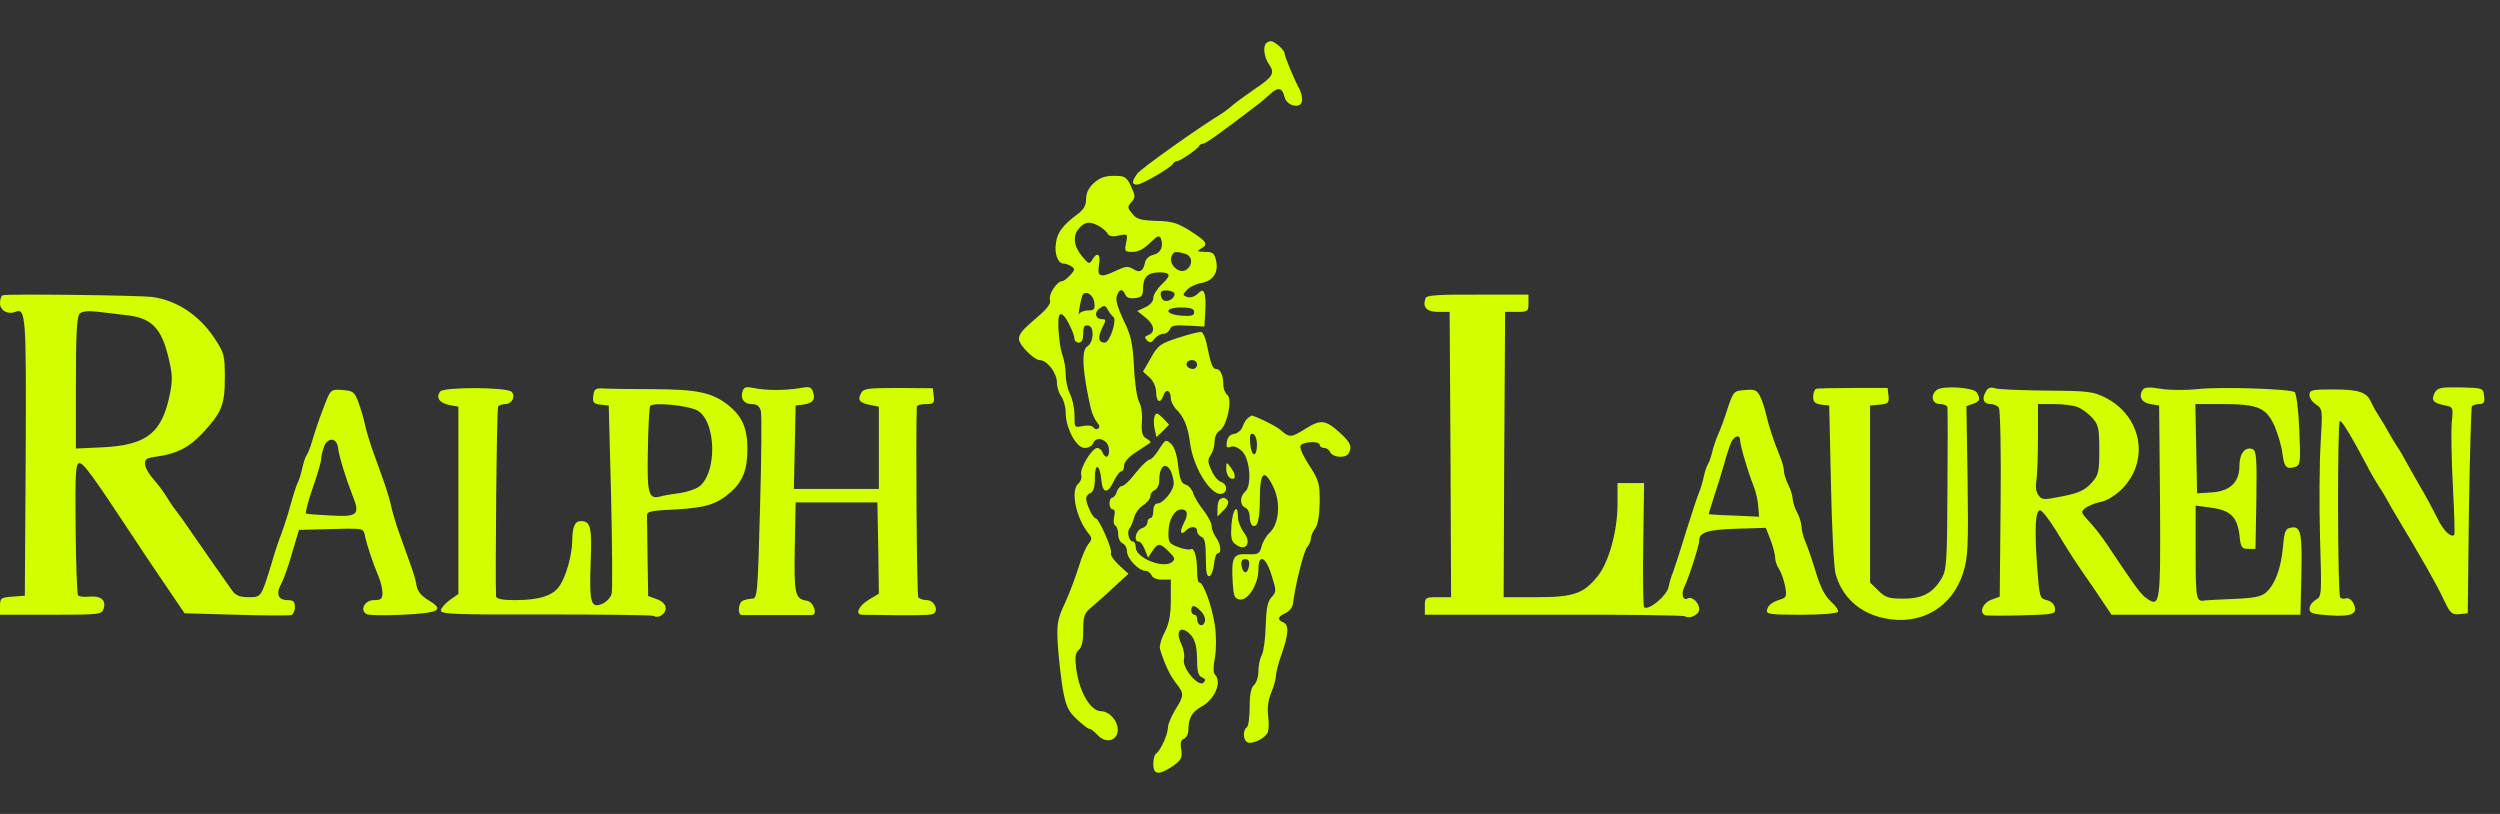
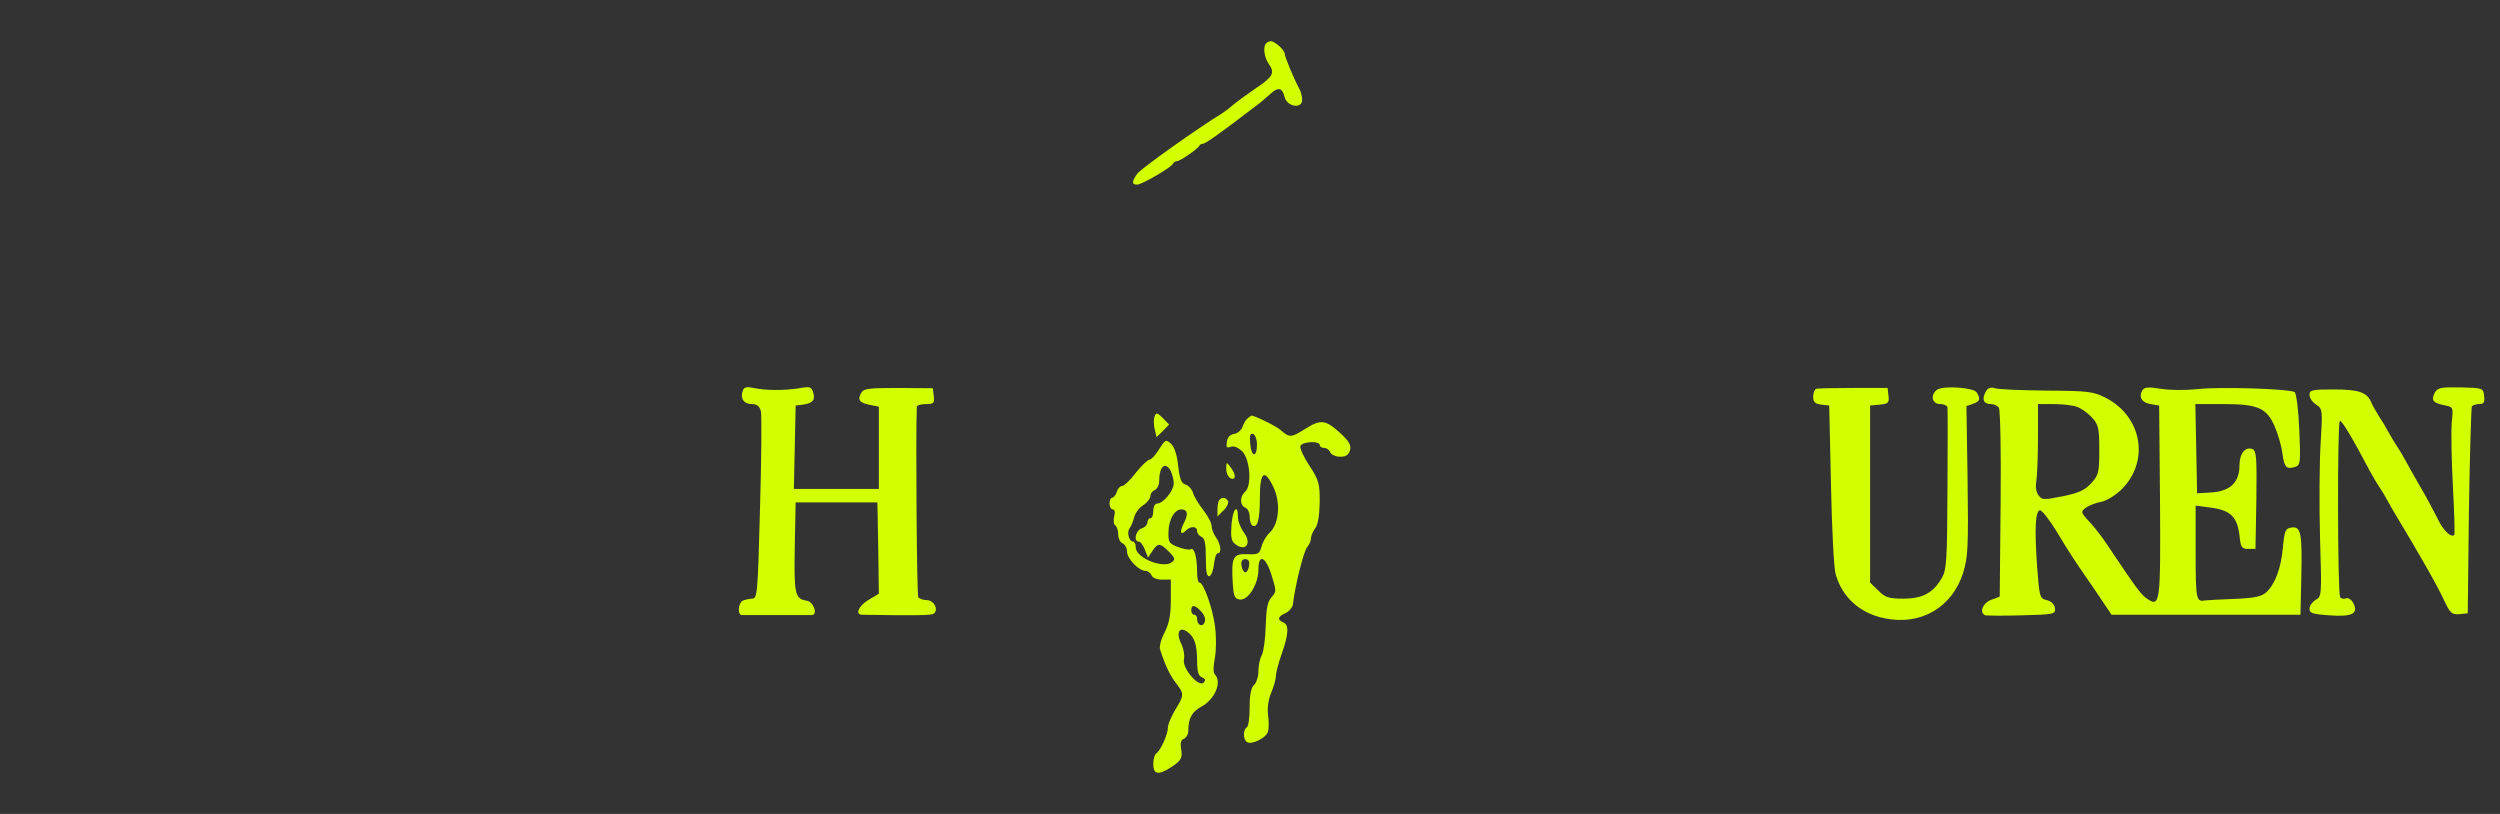
<svg xmlns="http://www.w3.org/2000/svg" width="129" height="42" viewBox="0 0 129 42" fill="none">
  <rect x="0" y="0" width="129" height="42" fill="#333333" stroke="none" />
  <path d="M65.337 2.233C65.156 2.399 65.231 2.958 65.472 3.305C65.804 3.773 65.683 3.969 64.749 4.589C64.312 4.891 63.815 5.253 63.635 5.404C63.469 5.555 63.228 5.736 63.092 5.827C61.781 6.627 58.859 8.71 58.678 8.967C58.392 9.375 58.392 9.526 58.678 9.526C58.919 9.526 60.456 8.635 60.531 8.439C60.561 8.378 60.651 8.318 60.727 8.318C60.892 8.318 61.812 7.684 61.887 7.518C61.917 7.457 62.007 7.412 62.083 7.412C62.218 7.412 63.092 6.778 64.689 5.555C64.945 5.374 65.307 5.072 65.518 4.875C65.955 4.468 66.165 4.513 66.286 5.011C66.407 5.51 67.19 5.63 67.19 5.162C67.19 4.981 67.13 4.724 67.039 4.573C66.798 4.136 66.286 2.913 66.286 2.762C66.286 2.58 65.774 2.127 65.578 2.127C65.503 2.127 65.382 2.173 65.337 2.233Z" fill="#D2FF00" />
-   <path d="M56.436 9.45C56.18 9.677 56.044 9.964 56.044 10.266C56.044 10.583 55.924 10.809 55.638 11.021C54.869 11.594 54.568 11.972 54.493 12.5C54.387 13.074 54.583 13.602 54.884 13.602C54.99 13.602 55.171 13.663 55.291 13.754C55.472 13.859 55.472 13.935 55.231 14.191C55.065 14.373 54.884 14.508 54.809 14.508C54.538 14.508 54.101 15.188 54.176 15.46C54.236 15.641 54.071 15.882 53.694 16.215C52.73 17.045 52.579 17.211 52.579 17.498C52.579 17.8 53.363 18.585 53.664 18.585C54.026 18.585 54.538 19.249 54.538 19.733C54.538 19.974 54.643 20.306 54.764 20.457C54.884 20.623 54.99 21.001 54.99 21.288C54.99 22.088 55.532 23.115 55.969 23.115C56.15 23.115 56.361 23.009 56.406 22.873C56.557 22.465 57.174 22.677 57.219 23.145C57.28 23.598 57.039 23.719 56.888 23.341C56.843 23.22 56.722 23.115 56.617 23.115C56.331 23.13 55.713 24.172 55.788 24.489C55.834 24.64 55.773 24.836 55.653 24.942C55.216 25.304 55.517 26.753 56.21 27.584C56.346 27.75 56.346 27.856 56.165 28.067C56.044 28.203 55.818 28.731 55.668 29.23C55.517 29.728 55.201 30.573 54.96 31.102C54.553 31.977 54.523 32.174 54.583 33.291C54.628 33.956 54.749 34.982 54.839 35.556C55.005 36.447 55.11 36.688 55.562 37.111C55.849 37.383 56.135 37.609 56.21 37.609C56.285 37.609 56.466 37.745 56.632 37.926C57.039 38.364 57.611 38.259 57.672 37.73C57.732 37.262 57.265 36.703 56.828 36.703C56.27 36.703 55.683 35.692 55.532 34.499C55.457 33.895 55.487 33.684 55.668 33.533C55.818 33.412 55.894 33.08 55.894 32.521C55.894 31.781 55.939 31.645 56.361 31.298C56.632 31.072 57.159 30.604 57.536 30.241L58.229 29.607L57.732 29.154C57.461 28.897 57.28 28.626 57.325 28.55C57.43 28.384 56.707 26.738 56.526 26.738C56.391 26.738 56.044 25.998 56.044 25.727C56.044 25.606 56.15 25.485 56.27 25.44C56.421 25.379 56.496 25.138 56.496 24.655C56.496 23.855 56.752 23.945 56.828 24.76C56.888 25.47 57.159 25.5 57.461 24.851C57.596 24.564 57.777 24.323 57.852 24.323C57.943 24.323 58.003 24.187 58.003 24.021C58.003 23.839 58.244 23.568 58.651 23.311C58.997 23.084 59.314 22.873 59.359 22.843C59.404 22.813 59.314 22.722 59.163 22.631C58.937 22.511 58.892 22.329 58.922 21.786C58.952 21.393 58.892 20.91 58.771 20.729C58.666 20.533 58.545 19.717 58.515 18.917C58.44 17.679 58.364 17.302 57.973 16.517C57.687 15.913 57.551 15.475 57.626 15.278C57.747 14.901 57.928 14.871 58.063 15.203C58.123 15.354 58.289 15.414 58.56 15.384C58.922 15.339 58.982 15.263 58.982 14.841C58.997 14.282 59.238 14.055 59.826 14.055C60.413 14.055 60.444 14.206 59.961 14.659C59.705 14.901 59.51 15.218 59.51 15.369C59.51 15.55 59.344 15.746 59.103 15.852L58.681 16.049L59.103 16.381C59.57 16.758 59.63 17.151 59.253 17.287C59.057 17.362 59.042 17.422 59.193 17.573C59.344 17.709 59.419 17.694 59.57 17.483C59.675 17.347 59.886 17.226 60.022 17.226C60.157 17.226 60.308 17.12 60.368 16.985C60.428 16.803 60.639 16.758 61.302 16.803L62.146 16.849L62.191 16.109C62.221 15.701 62.206 15.278 62.146 15.143C62.071 14.946 62.026 14.946 61.784 15.173C61.634 15.309 61.408 15.384 61.257 15.324C61.016 15.233 61.016 15.203 61.242 14.961C61.378 14.81 61.724 14.644 62.01 14.599C62.613 14.478 62.884 14.055 62.749 13.436C62.658 13.059 62.583 12.998 62.176 12.998C61.769 12.983 61.739 12.968 61.965 12.832C62.357 12.606 62.297 12.485 61.438 11.927C60.76 11.504 60.489 11.413 59.66 11.398C58.862 11.368 58.636 11.307 58.425 11.021C58.169 10.719 58.169 10.673 58.38 10.432C58.59 10.19 58.59 10.115 58.364 9.616C58.123 9.118 58.048 9.073 57.476 9.073C57.009 9.073 56.737 9.179 56.436 9.45ZM56.692 11.655C56.873 11.76 57.084 11.927 57.144 12.047C57.235 12.198 57.415 12.229 57.732 12.153C58.184 12.062 58.199 12.062 58.108 12.53C58.018 12.968 58.033 12.998 58.44 12.998C58.741 12.998 59.042 12.832 59.344 12.53C59.72 12.168 59.826 12.123 59.901 12.304C60.052 12.712 59.901 13.059 59.51 13.149C59.299 13.195 59.118 13.361 59.088 13.527C58.997 13.995 58.816 14.101 58.485 13.889C58.214 13.723 58.078 13.738 57.626 13.95C56.783 14.357 56.602 14.297 56.707 13.678C56.813 13.104 56.617 12.968 56.361 13.406C56.225 13.648 56.165 13.633 55.834 13.225C55.397 12.697 55.336 12.153 55.698 11.76C55.984 11.443 56.24 11.413 56.692 11.655ZM61.137 13.089C61.513 13.195 61.574 13.618 61.257 13.889C60.865 14.222 60.218 13.602 60.489 13.149C60.594 12.968 60.669 12.968 61.137 13.089ZM60.609 15.188C60.564 15.49 60.112 15.656 59.961 15.414C59.886 15.293 59.871 15.143 59.916 15.067C60.022 14.901 60.639 15.007 60.609 15.188ZM56.466 15.611C56.511 15.958 56.466 16.018 56.135 16.018C55.939 16.018 55.728 16.109 55.683 16.199C55.608 16.396 55.728 15.641 55.834 15.293C55.939 14.931 56.421 15.173 56.466 15.611ZM57.446 16.35C57.656 16.486 57.265 17.679 57.009 17.679C56.677 17.679 56.632 17.407 56.873 16.924C57.069 16.532 57.084 16.471 56.888 16.471C56.526 16.471 56.436 16.139 56.737 15.913C56.978 15.746 57.024 15.746 57.159 15.973C57.235 16.124 57.37 16.29 57.446 16.35ZM61.619 16.109C61.619 16.29 61.483 16.32 60.986 16.29C60.097 16.23 60.037 15.867 60.926 15.867C61.453 15.867 61.619 15.928 61.619 16.109ZM55.201 16.803C55.336 17.06 55.442 17.362 55.442 17.483C55.442 17.588 55.547 17.679 55.668 17.679C55.818 17.679 55.894 17.528 55.894 17.211C55.894 16.849 55.954 16.758 56.165 16.803C56.481 16.864 56.436 17.679 56.105 17.875C55.788 18.057 55.849 19.144 56.285 21.076C56.346 21.318 56.481 21.635 56.602 21.786C56.737 21.937 56.767 22.058 56.662 22.118C56.587 22.178 56.466 22.133 56.421 22.058C56.361 21.952 56.135 21.937 55.879 21.982C55.442 22.073 55.442 22.073 55.442 21.424C55.442 21.061 55.336 20.578 55.216 20.337C55.095 20.11 54.99 19.657 54.99 19.34C54.99 19.008 54.914 18.57 54.824 18.328C54.658 17.906 54.538 16.501 54.658 16.275C54.749 16.094 54.96 16.29 55.201 16.803ZM0.151 15.233C0.06 15.263 0 15.444 0 15.641C0 16.018 0.392 16.245 0.783 16.094C1.341 15.882 1.356 16.245 1.326 23.583L1.281 30.739L0.648 30.785C0.045 30.83 0 30.86 0 31.283V31.721H2.621C5.168 31.721 5.258 31.706 5.348 31.404C5.484 30.966 5.213 30.739 4.61 30.785C4.324 30.815 4.068 30.785 4.023 30.709C3.977 30.634 3.917 29.094 3.902 27.267C3.872 24.413 3.902 23.945 4.083 23.9C4.294 23.87 4.7 24.413 7.081 28.022C7.201 28.218 7.804 29.109 8.407 30L9.522 31.645L12.173 31.721C13.649 31.766 14.93 31.766 15.036 31.736C15.126 31.706 15.216 31.525 15.216 31.328C15.216 31.041 15.141 30.966 14.84 30.966C14.342 30.966 14.222 30.634 14.523 30.105C14.644 29.879 14.9 29.154 15.081 28.505L15.427 27.342L16.602 27.312C18.922 27.252 18.727 27.221 18.847 27.72C18.968 28.233 19.224 29.003 19.525 29.728C19.646 30 19.736 30.392 19.736 30.588C19.736 30.905 19.661 30.966 19.299 30.966C18.832 30.966 18.561 31.449 18.892 31.676C18.983 31.751 19.826 31.766 20.776 31.721C22.689 31.63 22.96 31.479 22.101 30.966C21.77 30.77 21.544 30.513 21.499 30.241C21.469 30.015 21.348 29.592 21.243 29.305C21.137 29.018 20.971 28.535 20.866 28.248C20.761 27.961 20.595 27.478 20.489 27.191C20.399 26.904 20.248 26.421 20.188 26.134C20.128 25.848 19.977 25.364 19.887 25.078C19.781 24.791 19.616 24.307 19.51 24.021C19.405 23.734 19.239 23.25 19.133 22.964C19.043 22.677 18.892 22.194 18.832 21.907C18.772 21.62 18.621 21.107 18.501 20.774C18.29 20.216 18.23 20.17 17.672 20.125C17.115 20.08 17.069 20.11 16.843 20.654C16.557 21.378 16.286 22.133 16.09 22.813C16.015 23.099 15.879 23.401 15.819 23.492C15.759 23.568 15.653 23.885 15.593 24.172C15.533 24.458 15.427 24.791 15.352 24.927C15.292 25.047 15.126 25.561 14.99 26.059C14.855 26.557 14.644 27.206 14.538 27.493C14.418 27.78 14.177 28.49 14.011 29.079C13.469 30.845 13.484 30.815 12.821 30.815C12.369 30.815 12.158 30.724 11.977 30.468C11.525 29.834 10.32 28.112 9.793 27.342C9.506 26.919 9.19 26.482 9.115 26.391C9.024 26.285 8.798 25.968 8.618 25.666C8.437 25.379 8.12 24.942 7.909 24.715C7.699 24.489 7.503 24.156 7.488 23.975C7.458 23.688 7.548 23.628 8.135 23.552C9.115 23.417 9.793 23.069 10.471 22.329C11.435 21.288 11.601 20.895 11.601 19.491C11.601 18.328 11.57 18.208 11.058 17.438C10.275 16.26 9.115 15.49 7.849 15.324C7.096 15.233 0.392 15.158 0.151 15.233ZM6.493 16.26C7.789 16.396 8.301 16.894 8.663 18.328C8.904 19.295 8.919 19.581 8.768 20.321C8.361 22.36 7.563 22.979 5.243 23.084L3.917 23.145V19.763C3.917 17.256 3.962 16.335 4.113 16.184C4.233 16.064 4.535 16.033 4.972 16.079C5.348 16.124 6.026 16.199 6.493 16.26ZM17.446 23.115C17.491 23.552 17.868 24.745 18.184 25.546C18.591 26.557 18.471 26.678 17.1 26.602C16.437 26.572 15.849 26.527 15.789 26.497C15.744 26.466 15.894 25.878 16.135 25.183C16.376 24.504 16.572 23.824 16.572 23.688C16.572 23.552 16.648 23.25 16.723 23.039C16.919 22.541 17.386 22.586 17.446 23.115ZM73.566 15.369C73.385 15.837 73.596 16.094 74.198 16.094H74.801L74.846 23.447L74.876 30.815H74.198C73.551 30.815 73.521 30.83 73.521 31.268V31.721H80.15C83.795 31.706 86.839 31.751 86.929 31.796C87.185 31.962 87.682 31.721 87.682 31.434C87.682 31.102 87.306 30.755 87.095 30.875C86.854 31.026 86.733 30.664 86.899 30.317C87.14 29.834 87.682 28.127 87.682 27.886C87.682 27.463 88.134 27.327 89.611 27.282L91.117 27.237L91.358 27.856C91.494 28.203 91.599 28.626 91.599 28.792C91.599 28.958 91.69 29.215 91.81 29.381C91.916 29.547 92.051 29.939 92.112 30.256C92.202 30.724 92.172 30.83 91.946 30.905C91.449 31.056 91.223 31.223 91.178 31.479C91.132 31.691 91.343 31.721 92.94 31.721C93.935 31.721 94.778 31.66 94.838 31.57C94.884 31.494 94.718 31.253 94.477 31.041C94.176 30.77 93.935 30.302 93.709 29.562C93.528 28.958 93.287 28.248 93.166 27.976C93.046 27.705 92.955 27.327 92.955 27.146C92.94 26.965 92.85 26.648 92.729 26.436C92.609 26.225 92.518 25.923 92.503 25.757C92.503 25.591 92.398 25.259 92.277 25.017C92.157 24.791 92.051 24.458 92.051 24.307C92.051 24.156 91.961 23.809 91.84 23.537C91.524 22.752 91.283 22.027 91.147 21.454C91.087 21.167 90.952 20.729 90.846 20.503C90.665 20.125 90.575 20.08 90.048 20.125C89.46 20.17 89.445 20.186 89.144 21.076C88.993 21.575 88.767 22.178 88.647 22.435C88.541 22.677 88.406 23.084 88.345 23.341C88.285 23.583 88.195 23.855 88.134 23.945C88.074 24.021 87.969 24.338 87.908 24.625C87.848 24.911 87.743 25.244 87.682 25.379C87.622 25.5 87.321 26.421 87.004 27.418C86.703 28.414 86.387 29.366 86.326 29.532C86.251 29.698 86.146 30.03 86.1 30.287C86.01 30.739 85.046 31.54 84.835 31.328C84.79 31.283 84.76 29.818 84.79 28.082L84.835 24.927H83.464V26.029C83.464 27.388 83.012 29.033 82.439 29.728C81.716 30.634 81.204 30.815 79.291 30.815H77.588L77.618 23.447L77.664 16.094H78.266C78.839 16.094 78.869 16.064 78.869 15.656V15.203H76.248C74.364 15.188 73.611 15.233 73.566 15.369ZM89.791 22.722C89.791 22.979 90.198 24.353 90.484 25.078C90.605 25.364 90.71 25.848 90.726 26.134L90.771 26.663L89.49 26.602C88.782 26.587 88.195 26.542 88.18 26.527C88.164 26.512 88.285 26.104 88.451 25.606C88.616 25.108 88.857 24.338 88.978 23.9C89.099 23.447 89.264 22.964 89.34 22.798C89.52 22.465 89.791 22.42 89.791 22.722Z" fill="#D2FF00" />
-   <path d="M60.819 17.422C59.87 17.724 59.75 17.815 59.388 18.464L58.981 19.174L59.328 19.491C59.524 19.672 59.659 19.989 59.659 20.246C59.659 20.759 59.885 20.85 60.036 20.397C60.157 20.034 60.413 20.14 60.413 20.548C60.413 20.699 60.533 20.94 60.669 21.091C61.091 21.499 61.301 22.027 61.407 22.858C61.588 24.247 62.612 25.772 63.139 25.44C63.365 25.304 63.29 24.956 63.004 24.866C62.853 24.82 62.627 24.549 62.507 24.262C62.311 23.839 62.311 23.703 62.477 23.477C62.582 23.326 62.672 23.024 62.672 22.797C62.672 22.556 62.778 22.314 62.929 22.224C63.305 22.027 63.607 20.608 63.335 20.381C63.215 20.291 63.124 20.049 63.124 19.868C63.124 19.37 62.974 19.038 62.748 19.038C62.567 19.038 62.477 18.796 62.251 17.694C62.19 17.407 62.07 17.15 61.995 17.135C61.904 17.105 61.377 17.241 60.819 17.422ZM61.769 18.811C61.769 18.932 61.678 19.038 61.558 19.038C61.301 19.038 61.136 18.826 61.271 18.675C61.452 18.494 61.769 18.585 61.769 18.811ZM22.718 20.2C22.477 20.502 22.673 20.804 23.185 20.895L23.652 20.985V30.649L23.2 30.966C22.959 31.147 22.748 31.389 22.748 31.509C22.748 31.69 23.547 31.721 28.172 31.706C31.155 31.706 33.656 31.736 33.731 31.781C33.972 31.932 34.349 31.69 34.349 31.388C34.349 31.192 34.183 31.026 33.897 30.92L33.445 30.754L33.415 28.822C33.4 27.765 33.385 26.768 33.385 26.617C33.37 26.391 33.566 26.346 34.876 26.285C36.443 26.195 36.97 26.028 37.709 25.394C38.326 24.836 38.567 24.232 38.567 23.19C38.567 22.073 38.296 21.469 37.543 20.88C36.729 20.246 35.961 20.095 33.716 20.08C32.616 20.08 31.471 20.064 31.185 20.049C30.718 20.019 30.658 20.064 30.613 20.427C30.567 20.774 30.628 20.834 30.989 20.88L31.411 20.925L31.532 25.606C31.592 28.172 31.607 30.437 31.562 30.634C31.517 30.815 31.306 31.056 31.095 31.147C30.492 31.419 30.402 31.117 30.477 29.048C30.552 27.176 30.477 26.889 29.965 26.889C29.664 26.889 29.528 27.191 29.528 27.916C29.513 28.656 29.212 29.743 28.865 30.241C28.534 30.739 27.826 30.966 26.56 30.966C25.912 30.966 25.611 30.905 25.596 30.769C25.551 29.924 25.626 21.091 25.701 20.985C25.747 20.91 25.912 20.85 26.078 20.85C26.424 20.85 26.62 20.442 26.394 20.215C26.153 19.974 22.914 19.959 22.718 20.2ZM36.036 21.212C36.955 21.816 37.001 24.368 36.097 25.092C35.931 25.228 35.479 25.379 35.102 25.44C34.726 25.485 34.289 25.56 34.123 25.606C33.46 25.787 33.385 25.545 33.43 23.235C33.445 22.058 33.505 21.016 33.55 20.955C33.686 20.729 35.614 20.925 36.036 21.212Z" fill="#D2FF00" />
  <path d="M38.328 20.155C38.177 20.548 38.388 20.85 38.78 20.85C39.066 20.85 39.187 20.955 39.262 21.212C39.307 21.408 39.292 23.658 39.217 26.225C39.096 30.739 39.081 30.89 38.795 30.89C38.629 30.905 38.403 30.951 38.298 31.011C38.087 31.162 38.057 31.721 38.268 31.736H41.898C42.215 31.706 41.974 31.041 41.627 30.996C41.025 30.905 40.964 30.664 41.01 28.233L41.055 25.923H45.273L45.318 28.278L45.349 30.634L44.821 30.951C44.309 31.253 44.098 31.721 44.49 31.721C47.202 31.766 48.03 31.751 48.166 31.675C48.452 31.494 48.211 30.966 47.819 30.966C47.639 30.966 47.428 30.89 47.382 30.815C47.307 30.694 47.247 22.526 47.307 21.001C47.307 20.91 47.518 20.85 47.774 20.85C48.181 20.85 48.226 20.804 48.181 20.442L48.136 20.034L46.358 20.019C44.791 20.019 44.55 20.049 44.429 20.291C44.234 20.638 44.354 20.789 44.897 20.895L45.349 20.985V25.228H40.964L41.01 23.069L41.055 20.925L41.431 20.88C41.944 20.804 42.079 20.638 41.959 20.246C41.868 19.959 41.793 19.929 41.236 20.034C40.467 20.155 39.503 20.155 38.885 20.019C38.539 19.944 38.388 19.974 38.328 20.155ZM93.709 20.064C93.634 20.095 93.559 20.276 93.559 20.472C93.559 20.744 93.649 20.835 93.981 20.88L94.387 20.925L94.478 25.002C94.523 27.236 94.628 29.32 94.719 29.622C95.05 30.815 95.969 31.645 97.235 31.902C99.103 32.294 100.73 31.358 101.302 29.547C101.544 28.761 101.574 28.218 101.528 24.805L101.468 20.955L101.815 20.835C102.176 20.699 102.206 20.593 101.996 20.246C101.83 19.989 100.218 19.883 99.931 20.125C99.585 20.412 99.706 20.85 100.112 20.85C100.323 20.85 100.489 20.94 100.489 21.031C100.504 21.137 100.504 23.054 100.489 25.274C100.474 28.822 100.444 29.38 100.218 29.788C99.766 30.588 99.223 30.89 98.214 30.89C97.446 30.89 97.28 30.83 96.918 30.468L96.496 30.06V20.925L96.994 20.88C97.431 20.835 97.491 20.789 97.446 20.427L97.4 20.019H95.638C94.659 20.019 93.8 20.034 93.709 20.064ZM102.447 20.246C102.252 20.608 102.357 20.85 102.734 20.85C102.884 20.85 103.065 20.94 103.14 21.031C103.216 21.137 103.261 23.371 103.231 26.013L103.186 30.785L102.749 30.951C102.312 31.102 102.101 31.63 102.447 31.751C102.523 31.766 103.382 31.781 104.331 31.751C106.018 31.706 106.078 31.691 106.033 31.373C106.003 31.177 105.852 31.026 105.611 30.966C105.25 30.875 105.235 30.83 105.114 29.229C104.979 27.267 105.024 26.406 105.25 26.331C105.34 26.3 105.717 26.768 106.078 27.357C106.862 28.641 106.922 28.746 108.082 30.422L108.956 31.721H118.703L118.749 29.743C118.794 27.508 118.733 27.146 118.236 27.221C117.935 27.267 117.875 27.372 117.799 28.248C117.694 29.35 117.393 30.15 116.926 30.573C116.685 30.785 116.323 30.86 115.268 30.905C114.53 30.936 113.867 30.966 113.792 30.981C113.325 31.071 113.295 30.951 113.295 28.535V26.089L114.093 26.195C115.088 26.331 115.434 26.663 115.555 27.599C115.615 28.248 115.675 28.323 116.007 28.323H116.383L116.428 25.787C116.459 23.628 116.428 23.25 116.233 23.175C115.856 23.024 115.555 23.401 115.555 24.035C115.555 24.881 115.073 25.349 114.123 25.409L113.37 25.455L113.325 23.145L113.28 20.85H114.726C116.519 20.85 116.956 21.046 117.378 22.012C117.543 22.405 117.724 23.009 117.769 23.371C117.86 24.111 117.98 24.232 118.417 24.096C118.703 24.005 118.718 23.9 118.643 22.163C118.598 21.137 118.492 20.291 118.402 20.231C118.131 20.064 114.485 19.944 113.385 20.08C112.813 20.14 111.969 20.14 111.517 20.064C110.884 19.959 110.658 19.974 110.553 20.125C110.342 20.472 110.508 20.774 110.96 20.85L111.412 20.925L111.457 25.847C111.487 31.162 111.472 31.373 110.764 30.875C110.462 30.664 110.221 30.332 108.775 28.172C108.504 27.75 108.067 27.191 107.811 26.919C107.359 26.436 107.359 26.406 107.63 26.195C107.796 26.089 108.142 25.938 108.429 25.893C108.715 25.832 109.167 25.56 109.498 25.228C110.929 23.779 110.523 21.499 108.67 20.533C108.007 20.2 107.766 20.17 105.611 20.155C104.316 20.14 103.11 20.095 102.945 20.034C102.704 19.959 102.568 20.004 102.447 20.246ZM107.193 21.001C107.404 21.076 107.751 21.333 107.946 21.544C108.278 21.907 108.323 22.088 108.323 23.205C108.323 24.368 108.293 24.503 107.916 24.926C107.585 25.289 107.269 25.44 106.44 25.606C105.461 25.802 105.37 25.802 105.189 25.56C105.069 25.409 105.024 25.123 105.069 24.866C105.114 24.624 105.159 23.628 105.159 22.646V20.85H105.973C106.425 20.85 106.967 20.91 107.193 21.001ZM125.634 20.261C125.438 20.653 125.543 20.789 126.116 20.91C126.583 21.001 126.598 21.001 126.507 21.801C126.477 22.224 126.492 23.703 126.568 25.062C126.643 26.436 126.673 27.569 126.643 27.599C126.477 27.765 126.07 27.372 125.784 26.768C125.588 26.376 125.167 25.576 124.82 25.002C124.489 24.413 124.157 23.839 124.097 23.718C124.037 23.598 123.856 23.28 123.69 23.039C123.524 22.782 123.329 22.45 123.238 22.284C123.148 22.118 122.952 21.771 122.786 21.529C122.62 21.272 122.425 20.925 122.349 20.744C122.123 20.231 121.701 20.095 120.391 20.095C119.291 20.095 119.17 20.125 119.17 20.382C119.17 20.533 119.321 20.759 119.517 20.88C119.848 21.106 119.848 21.152 119.743 22.903C119.683 23.884 119.668 26.074 119.713 27.735C119.803 30.739 119.803 30.785 119.487 30.951C119.321 31.056 119.17 31.253 119.17 31.404C119.17 31.645 119.321 31.691 120.195 31.751C121.37 31.841 121.716 31.66 121.43 31.117C121.34 30.936 121.159 30.83 121.054 30.875C120.933 30.921 120.797 30.89 120.752 30.815C120.617 30.603 120.602 21.756 120.737 21.725C120.843 21.68 121.4 22.631 122.334 24.398C122.425 24.564 122.62 24.896 122.786 25.153C122.952 25.394 123.148 25.742 123.238 25.908C123.329 26.074 123.479 26.346 123.585 26.512C124.971 28.822 125.754 30.196 126.131 31.011C126.432 31.645 126.522 31.721 126.899 31.691L127.336 31.645L127.396 26.361C127.441 23.462 127.517 21.031 127.547 20.97C127.592 20.91 127.758 20.85 127.924 20.85C128.165 20.85 128.225 20.759 128.18 20.427C128.134 20.019 128.119 20.019 126.959 19.989C125.95 19.974 125.784 20.004 125.634 20.261ZM59.571 21.499C59.525 21.635 59.525 21.937 59.586 22.163L59.676 22.556L60.007 22.239L60.324 21.907L60.007 21.574C59.706 21.288 59.661 21.272 59.571 21.499ZM64.392 21.574C64.301 21.635 64.181 21.831 64.12 22.012C64.06 22.193 63.864 22.36 63.684 22.39C63.472 22.42 63.337 22.556 63.307 22.797C63.262 23.084 63.307 23.13 63.503 23.054C63.668 22.994 63.879 23.084 64.105 23.296C64.512 23.718 64.603 25.092 64.241 25.379C63.97 25.621 63.97 26.074 64.256 26.195C64.376 26.24 64.482 26.436 64.482 26.648C64.482 26.859 64.542 27.055 64.618 27.116C64.889 27.267 65.009 26.814 65.009 25.696C65.009 24.352 65.235 24.156 65.702 25.123C66.094 25.923 66.004 27.025 65.522 27.478C65.356 27.629 65.16 27.946 65.1 28.188C64.994 28.58 64.919 28.625 64.361 28.595C63.623 28.565 63.533 28.746 63.608 30.075C63.653 30.77 63.699 30.89 63.97 30.936C64.407 30.996 64.934 30.135 64.934 29.395C64.934 28.55 65.311 28.701 65.612 29.682C65.868 30.483 65.868 30.528 65.612 30.815C65.401 31.041 65.341 31.404 65.311 32.279C65.296 32.929 65.205 33.608 65.115 33.789C65.009 33.97 64.934 34.348 64.934 34.635C64.934 34.922 64.829 35.239 64.708 35.344C64.557 35.48 64.482 35.828 64.482 36.492C64.482 37.005 64.422 37.488 64.331 37.534C64.135 37.654 64.135 38.168 64.346 38.289C64.587 38.455 65.356 38.062 65.431 37.745C65.476 37.594 65.476 37.202 65.431 36.884C65.386 36.537 65.446 36.084 65.597 35.737C65.732 35.42 65.838 35.027 65.838 34.876C65.838 34.71 65.973 34.197 66.139 33.729C66.501 32.702 66.516 32.234 66.215 32.113C65.898 31.992 65.928 31.811 66.32 31.645C66.516 31.555 66.681 31.358 66.712 31.192C66.832 30.181 67.269 28.444 67.45 28.233C67.555 28.112 67.646 27.901 67.646 27.78C67.646 27.644 67.751 27.418 67.872 27.252C68.007 27.07 68.083 26.602 68.098 25.908C68.098 24.941 68.052 24.775 67.57 24.035C67.269 23.582 67.058 23.13 67.103 23.009C67.194 22.782 68.098 22.737 68.098 22.963C68.098 23.039 68.203 23.114 68.324 23.114C68.459 23.114 68.595 23.22 68.64 23.341C68.7 23.462 68.911 23.567 69.152 23.567C69.454 23.567 69.589 23.477 69.665 23.22C69.725 22.963 69.619 22.767 69.122 22.314C68.384 21.65 68.143 21.635 67.344 22.133C66.621 22.586 66.546 22.601 66.064 22.178C65.808 21.952 64.557 21.363 64.557 21.454C64.557 21.454 64.482 21.514 64.392 21.574ZM64.859 22.933C64.859 23.628 64.572 23.598 64.512 22.903C64.467 22.48 64.512 22.344 64.663 22.39C64.768 22.435 64.859 22.677 64.859 22.933ZM64.452 29.184C64.422 29.38 64.346 29.531 64.256 29.531C64.181 29.531 64.09 29.38 64.06 29.184C64.03 28.958 64.09 28.852 64.256 28.852C64.422 28.852 64.482 28.958 64.452 29.184ZM59.812 23.175C59.631 23.477 59.405 23.718 59.314 23.718C59.209 23.733 58.893 24.035 58.606 24.398C58.32 24.775 58.004 25.077 57.898 25.077C57.808 25.077 57.672 25.213 57.627 25.379C57.582 25.545 57.461 25.681 57.386 25.681C57.311 25.681 57.25 25.817 57.25 25.983C57.25 26.149 57.326 26.285 57.416 26.285C57.522 26.285 57.552 26.436 57.492 26.648C57.446 26.859 57.461 27.07 57.552 27.116C57.627 27.161 57.702 27.372 57.702 27.584C57.702 27.795 57.808 27.991 57.928 28.037C58.049 28.097 58.154 28.278 58.154 28.459C58.154 28.822 58.757 29.456 59.103 29.456C59.224 29.456 59.36 29.562 59.42 29.682C59.465 29.818 59.691 29.909 59.962 29.909H60.414V30.966C60.414 31.736 60.324 32.174 60.098 32.627C59.917 32.959 59.812 33.351 59.857 33.502C60.113 34.318 60.384 34.876 60.685 35.254C61.107 35.797 61.107 35.888 60.64 36.628C60.444 36.96 60.264 37.368 60.264 37.549C60.264 37.896 59.872 38.757 59.646 38.893C59.571 38.953 59.51 39.179 59.51 39.436C59.51 39.95 59.766 40.01 60.384 39.617C60.957 39.255 61.032 39.104 60.941 38.621C60.896 38.334 60.941 38.168 61.092 38.123C61.213 38.062 61.318 37.881 61.318 37.7C61.318 37.066 61.499 36.733 61.996 36.462C62.689 36.084 63.066 35.193 62.689 34.801C62.599 34.725 62.599 34.378 62.689 33.94C62.764 33.502 62.764 32.823 62.689 32.279C62.553 31.328 62.102 30.06 61.891 30.06C61.815 30.06 61.77 29.803 61.77 29.486C61.77 28.761 61.62 28.233 61.454 28.339C61.378 28.384 61.077 28.339 60.806 28.233C60.324 28.052 60.279 27.991 60.294 27.433C60.309 26.799 60.61 26.285 60.957 26.285C61.273 26.285 61.333 26.527 61.092 26.98C60.851 27.448 60.911 27.659 61.198 27.372C61.439 27.131 61.77 27.146 61.77 27.402C61.77 27.523 61.876 27.644 61.996 27.704C62.162 27.765 62.222 28.037 62.222 28.792C62.222 29.516 62.267 29.773 62.418 29.728C62.508 29.682 62.614 29.411 62.644 29.109C62.674 28.807 62.749 28.55 62.84 28.55C63.051 28.55 62.99 28.067 62.749 27.735C62.629 27.569 62.523 27.312 62.523 27.161C62.523 26.995 62.328 26.617 62.087 26.315C61.846 26.013 61.604 25.606 61.559 25.424C61.499 25.243 61.333 25.047 61.167 25.002C60.957 24.941 60.866 24.7 60.791 24.02C60.731 23.462 60.595 23.039 60.414 22.888C60.158 22.662 60.128 22.677 59.812 23.175ZM60.414 24.307C60.489 24.473 60.565 24.76 60.565 24.941C60.565 25.319 60.023 25.983 59.706 25.983C59.601 25.983 59.51 26.149 59.51 26.361C59.51 26.572 59.45 26.738 59.36 26.738C59.284 26.738 59.209 26.829 59.209 26.95C59.209 27.07 59.073 27.221 58.908 27.267C58.606 27.357 58.471 27.946 58.757 27.946C58.847 27.946 58.983 28.127 59.073 28.354L59.239 28.776L59.465 28.429C59.751 28.006 59.857 28.006 60.324 28.474C60.625 28.776 60.655 28.867 60.474 29.003C60.038 29.365 58.606 28.792 58.606 28.248C58.606 28.082 58.546 27.946 58.471 27.946C58.26 27.946 58.139 27.478 58.275 27.282C58.35 27.191 58.456 26.934 58.516 26.723C58.561 26.497 58.772 26.21 58.983 26.074C59.194 25.938 59.36 25.727 59.36 25.591C59.36 25.47 59.465 25.334 59.586 25.289C59.706 25.228 59.812 25.032 59.812 24.851C59.812 24.066 60.128 23.779 60.414 24.307ZM61.996 31.57C62.147 31.736 62.222 31.962 62.162 32.098C62.056 32.385 61.77 32.264 61.77 31.932C61.77 31.811 61.71 31.721 61.62 31.721C61.544 31.721 61.469 31.615 61.469 31.494C61.469 31.177 61.665 31.207 61.996 31.57ZM61.484 32.808C61.68 33.065 61.755 33.397 61.77 34.001C61.77 34.665 61.83 34.876 62.026 34.952C62.207 35.027 62.222 35.103 62.102 35.224C61.846 35.48 60.987 34.469 61.092 34.016C61.137 33.834 61.077 33.487 60.972 33.261C60.595 32.521 60.957 32.204 61.484 32.808Z" fill="#D2FF00" />
  <path d="M63.274 24.202C63.274 24.413 63.379 24.625 63.5 24.685C63.786 24.791 63.786 24.489 63.5 24.111C63.289 23.825 63.274 23.825 63.274 24.202ZM62.927 25.787C62.867 25.833 62.822 26.059 62.822 26.27V26.648L63.138 26.331C63.319 26.165 63.41 25.938 63.364 25.848C63.244 25.666 63.078 25.636 62.927 25.787ZM63.545 27.071C63.5 27.66 63.53 27.916 63.711 28.052C64.268 28.52 64.63 28.037 64.163 27.448C64.012 27.237 63.877 26.89 63.877 26.678C63.877 25.953 63.605 26.27 63.545 27.071Z" fill="#D2FF00" />
</svg>